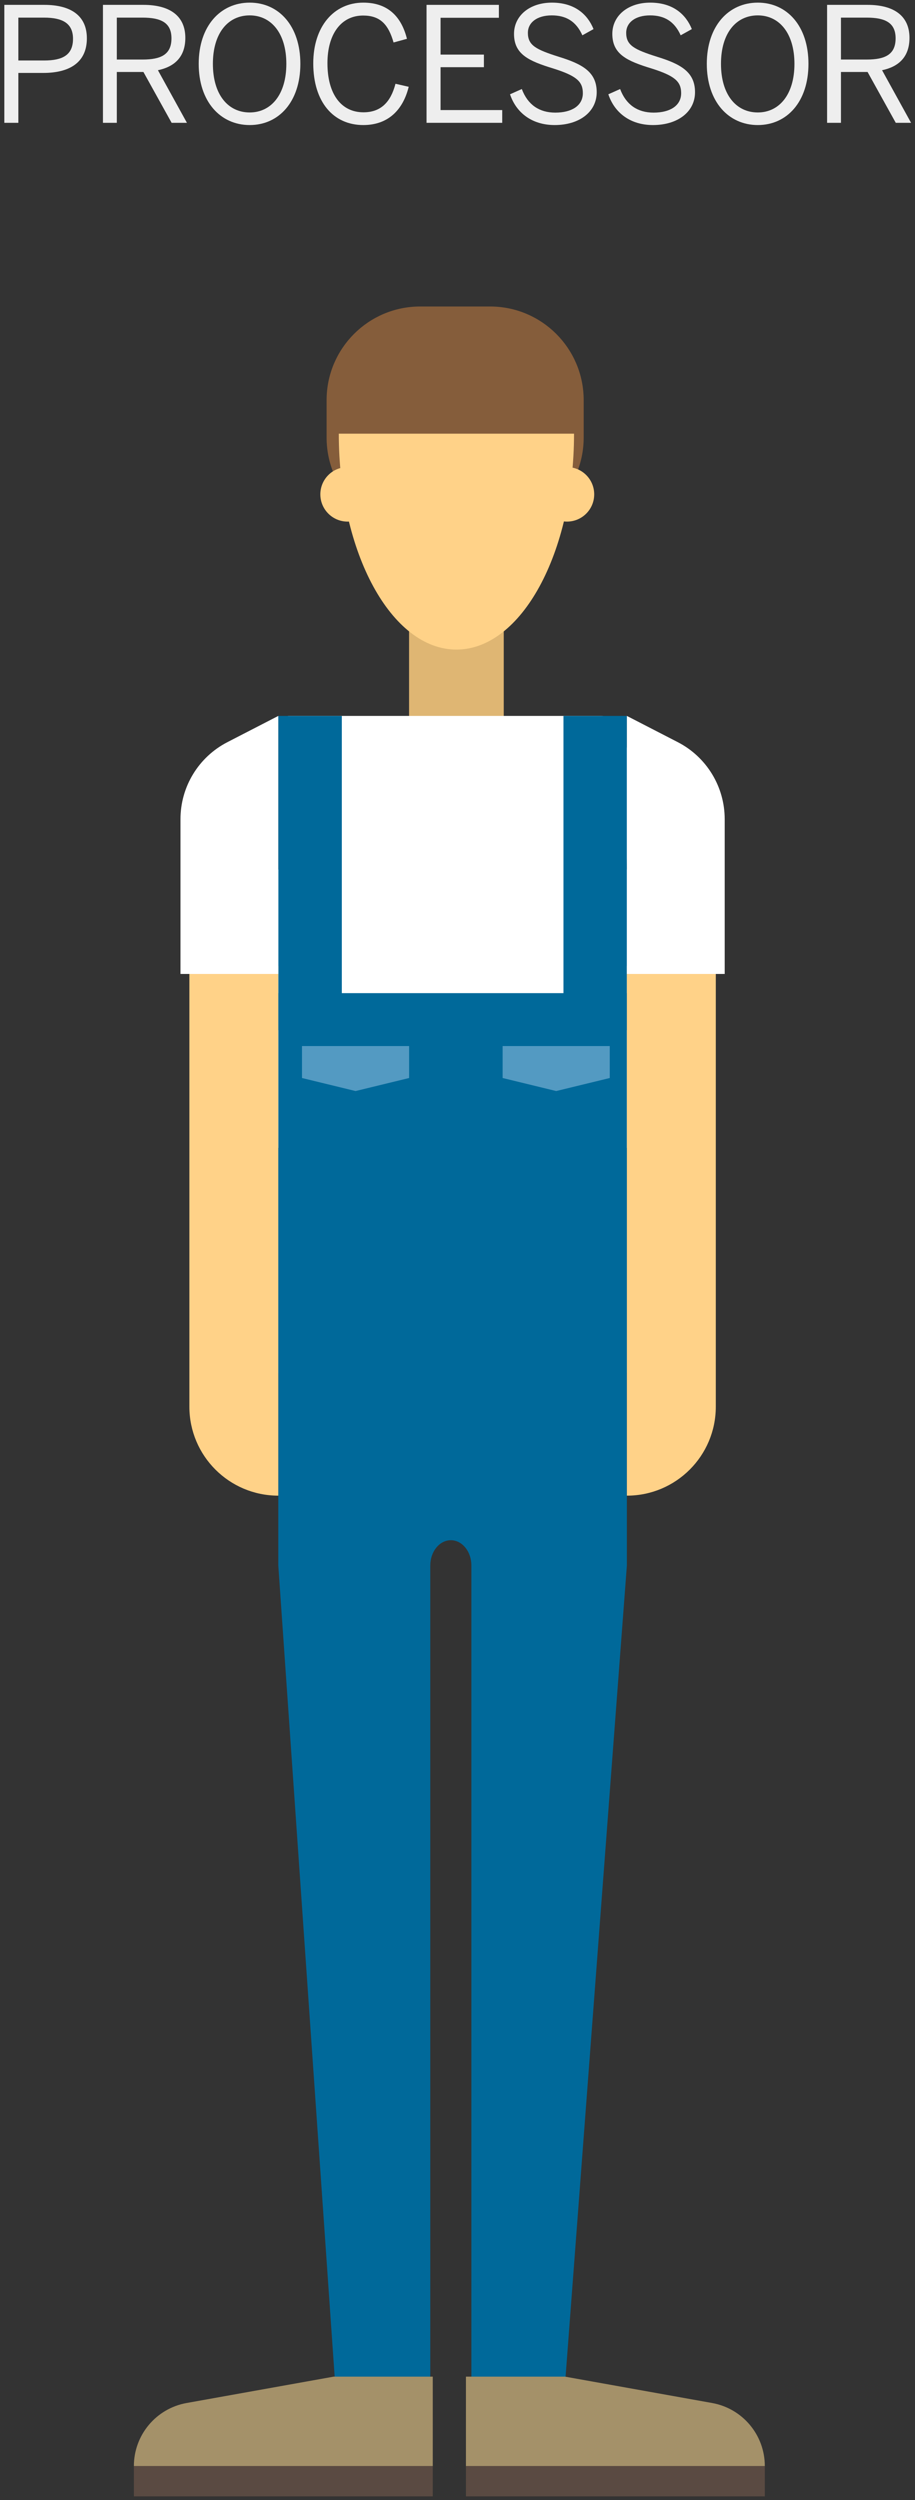
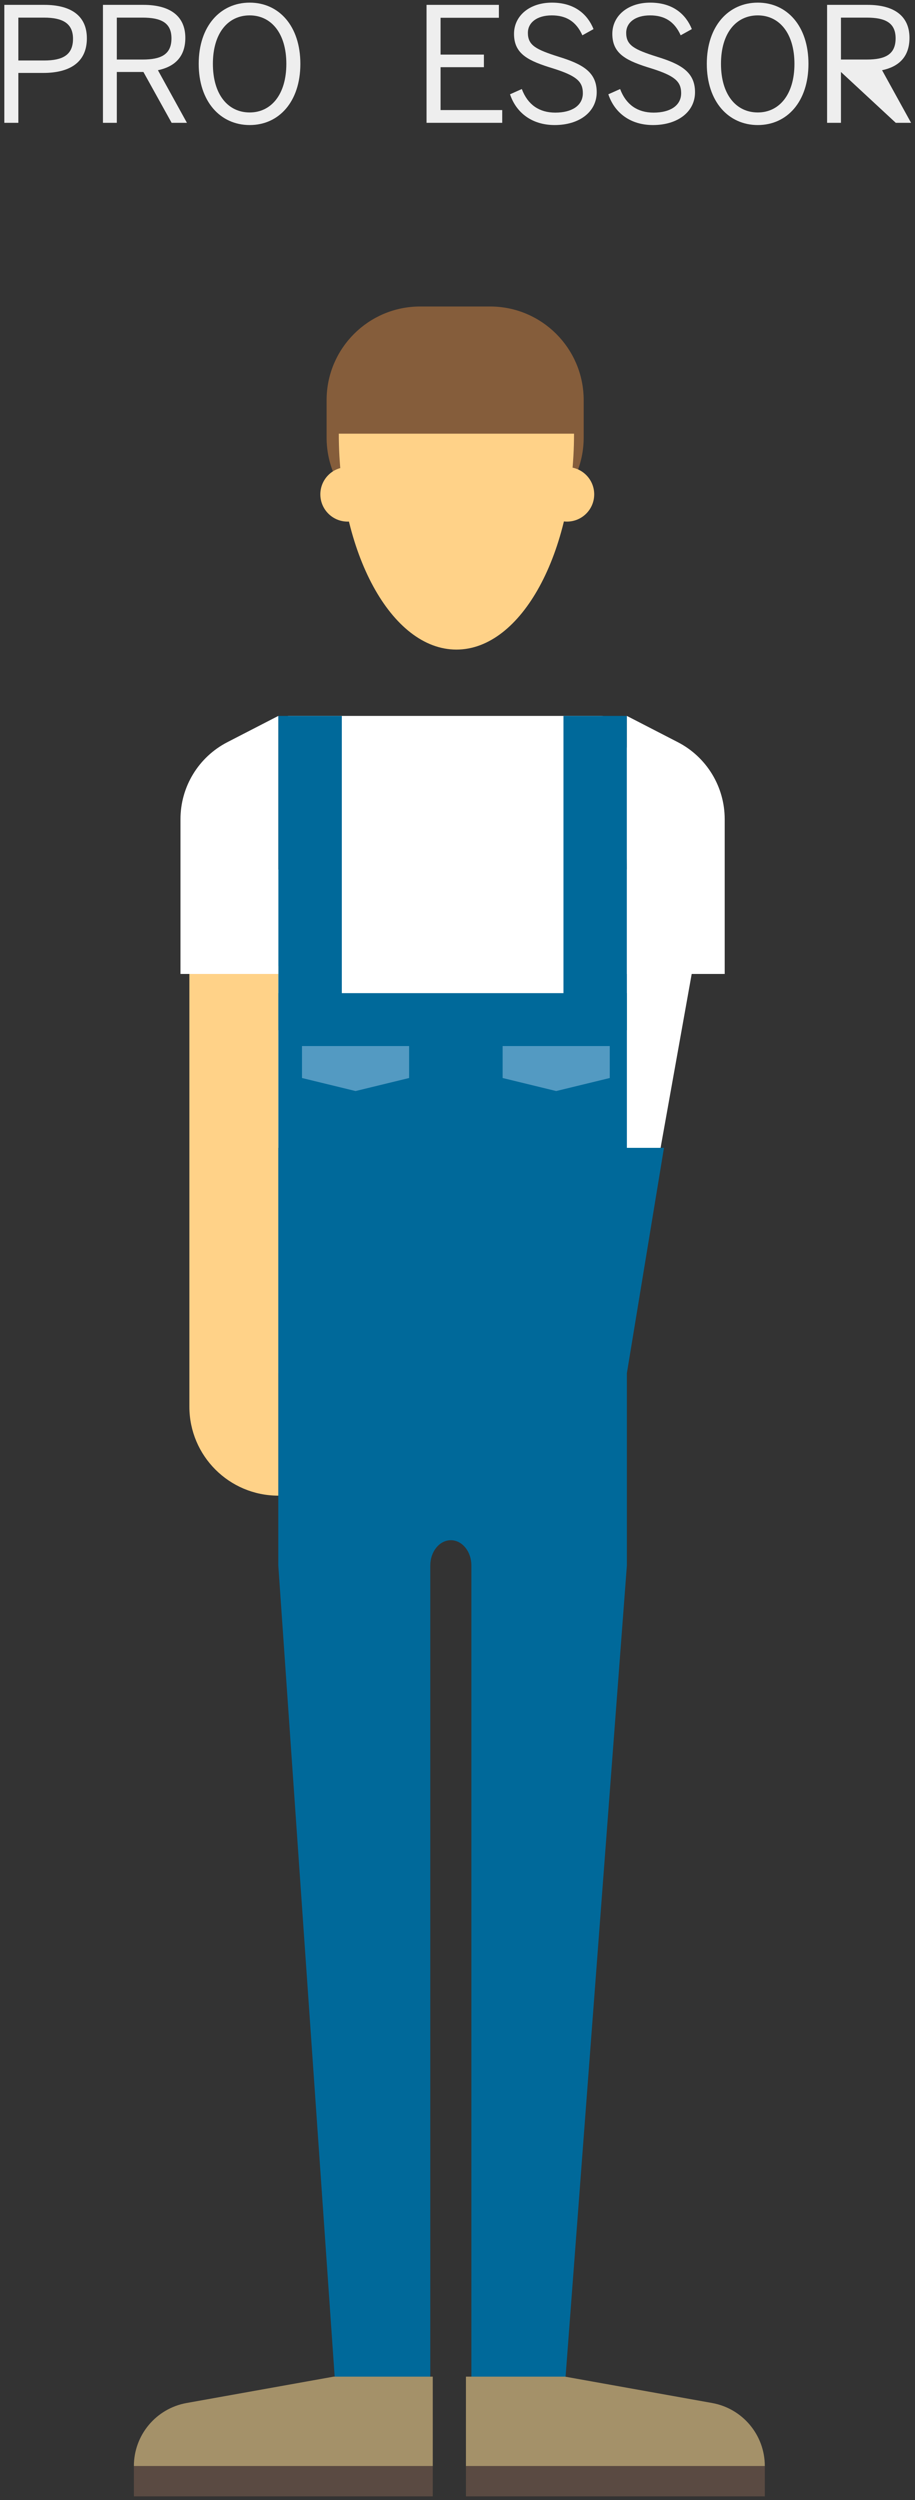
<svg xmlns="http://www.w3.org/2000/svg" xmlns:ns1="http://www.bohemiancoding.com/sketch/ns" width="201px" height="549px" viewBox="0 0 201 549" version="1.1">
  <rect x="0" y="0" width="201" height="549" fill="#333333" stroke="none" />
  <title>slide3_processor</title>
  <desc>Created with Sketch.</desc>
  <defs />
  <g id="Page-1" stroke="none" stroke-width="1" fill="none" fill-rule="evenodd" ns1:type="MSPage">
    <g id="slide3_processor" ns1:type="MSLayerGroup">
      <path d="M107.656,116.647 L92.308,116.647 C80.951,116.647 71.745,107.441 71.745,96.085 L71.745,87.865 C71.745,76.509 80.951,67.303 92.308,67.303 L107.656,67.303 C119.013,67.303 128.219,76.509 128.219,87.865 L128.219,96.085 C128.219,107.441 119.013,116.647 107.656,116.647" id="Fill-1" fill="#855D3B" ns1:type="MSShapeGroup" />
-       <path d="M89.861,114.907 L89.861,157.993 L98.724,157.993 L100.26,159.048 L101.797,157.993 L110.66,157.993 L110.66,114.907 L89.861,114.907" id="Fill-2" fill="#DFB673" ns1:type="MSShapeGroup" />
      <path d="M100.26,142.642 C114.53,142.642 126.098,121.416 126.098,95.232 L74.423,95.232 C74.423,121.416 85.991,142.642 100.26,142.642" id="Fill-3" fill="#FFD288" ns1:type="MSShapeGroup" />
      <path d="M82.343,108.552 C82.343,111.858 79.663,114.539 76.357,114.539 C73.051,114.539 70.371,111.858 70.371,108.552 C70.371,105.246 73.051,102.566 76.357,102.566 C79.663,102.566 82.343,105.246 82.343,108.552" id="Fill-4" fill="#FFD288" ns1:type="MSShapeGroup" />
      <path d="M130.53,108.552 C130.53,111.858 127.849,114.539 124.543,114.539 C121.237,114.539 118.557,111.858 118.557,108.552 C118.557,105.246 121.237,102.566 124.543,102.566 C127.849,102.566 130.53,105.246 130.53,108.552" id="Fill-5" fill="#FFD288" ns1:type="MSShapeGroup" />
      <path d="M29.411,541.511 L95.066,541.511 L95.066,548.175 L29.411,548.175 L29.411,541.511 Z" id="Fill-6" fill="#5A4A42" ns1:type="MSShapeGroup" />
      <path d="M154.86,187.174 L137.661,190.927 C137.661,181.338 141.436,157.207 131.846,157.207 L63.451,157.207 C59.436,157.207 71.861,186.359 71.861,195.949 L53.82,187.515 C53.282,189.161 55.061,191.098 55.061,192.354 L51.516,236.641 L62.927,301.531 L136.254,301.531 L155.846,192.08 C155.846,190.711 155.497,189.012 154.86,187.174" id="Fill-7" fill="#FFFFFF" ns1:type="MSShapeGroup" />
      <path d="M102.353,541.511 L168.008,541.511 L168.008,548.175 L102.353,548.175 L102.353,541.511 Z" id="Fill-8" fill="#5A4A42" ns1:type="MSShapeGroup" />
      <path d="M137.708,252.054 L137.708,218.08 L61.134,218.08 L61.134,252.054 L53.82,252.054 L60.993,301.531 L61.134,301.531 L61.134,343.763 L74.548,536.721 L94.523,536.721 L94.523,343.763 C94.523,340.699 96.545,338.214 99.038,338.214 C101.531,338.214 103.552,340.699 103.552,343.763 L103.552,536.721 L123.122,536.721 L137.708,343.763 L137.708,301.531 L145.857,252.054 L137.708,252.054" id="Fill-9" fill="#00699A" ns1:type="MSShapeGroup" />
      <path d="M75.088,226.19 L68.111,232.124 L61.134,226.19 L61.134,157.207 L75.088,157.207 L75.088,226.19" id="Fill-10" fill="#00699A" ns1:type="MSShapeGroup" />
      <path d="M137.708,226.19 L130.742,232.43 L123.777,226.19 L123.777,157.207 L137.708,157.207 L137.708,226.19" id="Fill-11" fill="#00699A" ns1:type="MSShapeGroup" />
      <path d="M61.134,328.428 L61.134,328.428 C50.346,328.428 41.601,319.683 41.601,308.895 L41.601,212.12 L61.134,212.12 L61.134,328.428" id="Fill-12" fill="#FFD288" ns1:type="MSShapeGroup" />
      <path d="M61.134,213.867 L39.647,213.867 L39.647,179.872 C39.647,172.754 43.623,166.232 49.95,162.971 L61.134,157.207 L61.134,213.867" id="Fill-13" fill="#FFFFFF" ns1:type="MSShapeGroup" />
-       <path d="M137.708,328.428 L137.708,328.428 C148.496,328.428 157.241,319.683 157.241,308.895 L157.241,212.12 L137.708,212.12 L137.708,328.428" id="Fill-14" fill="#FFD288" ns1:type="MSShapeGroup" />
      <path d="M137.708,213.867 L159.195,213.867 L159.195,179.872 C159.195,172.754 155.219,166.232 148.892,162.971 L137.708,157.207 L137.708,213.867" id="Fill-15" fill="#FFFFFF" ns1:type="MSShapeGroup" />
      <path d="M78.105,229.704 L66.338,229.704 L66.338,236.719 L78.105,239.582 L89.872,236.719 L89.872,229.704 L78.105,229.704" id="Fill-16" fill="#539AC2" ns1:type="MSShapeGroup" />
      <path d="M122.179,229.704 L110.413,229.704 L110.413,236.719 L122.179,239.582 L133.946,236.719 L133.946,229.704 L122.179,229.704" id="Fill-17" fill="#539AC2" ns1:type="MSShapeGroup" />
      <path d="M73.311,521.881 L40.99,527.672 C34.289,528.873 29.411,534.703 29.411,541.511 L95.066,541.511 L95.066,521.881 L73.311,521.881" id="Fill-18" fill="#A49169" ns1:type="MSShapeGroup" />
      <path d="M156.429,527.672 L124.108,521.881 L102.353,521.881 L102.353,541.511 L168.008,541.511 C168.008,534.703 163.13,528.873 156.429,527.672" id="Fill-19" fill="#A49169" ns1:type="MSShapeGroup" />
      <path d="M0.951,26.971 L0.951,1.068 L9.737,1.068 C15.338,1.068 19.083,3.273 19.083,8.419 C19.083,13.949 14.953,16.015 9.527,16.015 L4.031,16.015 L4.031,26.971 L0.951,26.971 L0.951,26.971 Z M4.031,13.284 L9.702,13.284 C13.833,13.284 16.038,12.024 16.038,8.524 C16.038,5.198 13.867,3.868 9.667,3.868 L4.031,3.868 L4.031,13.284 L4.031,13.284 Z" id="Fill-20" fill="#EEEEEE" ns1:type="MSShapeGroup" />
      <path d="M22.615,26.971 L22.615,1.068 L31.506,1.068 C37.387,1.068 40.712,3.553 40.712,8.314 C40.712,12.479 38.367,14.649 34.692,15.419 L41.063,26.971 L37.702,26.971 L31.506,15.805 L25.661,15.805 L25.661,26.971 L22.615,26.971 L22.615,26.971 Z M25.661,13.074 L31.331,13.074 C35.392,13.074 37.667,11.954 37.667,8.419 C37.667,5.023 35.427,3.868 31.296,3.868 L25.661,3.868 L25.661,13.074 L25.661,13.074 Z" id="Fill-21" fill="#EEEEEE" ns1:type="MSShapeGroup" />
      <path d="M43.65,14.02 C43.65,5.688 48.446,0.578 54.851,0.578 C61.257,0.578 65.982,5.688 65.982,14.02 C65.982,22.35 61.257,27.461 54.851,27.461 C48.446,27.461 43.65,22.35 43.65,14.02 L43.65,14.02 Z M62.902,14.02 C62.902,7.264 59.542,3.378 54.851,3.378 C50.091,3.378 46.766,7.264 46.766,14.02 C46.766,20.775 50.091,24.695 54.851,24.695 C59.542,24.695 62.902,20.775 62.902,14.02 L62.902,14.02 Z" id="Fill-22" fill="#EEEEEE" ns1:type="MSShapeGroup" />
-       <path d="M68.815,13.915 C68.815,5.829 73.33,0.578 79.806,0.578 C85.302,0.578 88.207,3.763 89.397,8.524 L86.456,9.329 C85.336,5.408 83.551,3.413 79.771,3.413 C74.94,3.413 71.93,7.474 71.93,13.879 C71.93,20.74 75.011,24.661 79.841,24.661 C83.516,24.661 85.792,22.595 86.877,18.395 L89.782,19.06 C88.522,24.17 85.231,27.461 79.806,27.461 C73.226,27.461 68.815,22.385 68.815,13.915" id="Fill-23" fill="#EEEEEE" ns1:type="MSShapeGroup" />
      <path d="M93.7,26.971 L93.7,1.068 L109.591,1.068 L109.591,3.903 L96.78,3.903 L96.78,11.989 L106.301,11.989 L106.301,14.754 L96.78,14.754 L96.78,24.17 L110.326,24.17 L110.326,26.971 L93.7,26.971" id="Fill-24" fill="#EEEEEE" ns1:type="MSShapeGroup" />
      <path d="M112.039,20.705 L114.63,19.55 C115.925,23.015 118.48,24.731 121.98,24.731 C125.621,24.731 128.036,23.19 128.036,20.46 C128.036,17.905 126.636,16.645 121.525,15.035 C116.135,13.389 112.915,11.919 112.915,7.439 C112.915,3.483 116.31,0.578 121.245,0.578 C126.181,0.578 129.051,3.098 130.382,6.389 L127.931,7.754 C126.531,4.638 124.291,3.378 121.21,3.378 C117.92,3.378 115.96,4.988 115.96,7.194 C115.96,9.959 117.71,10.869 122.786,12.479 C128.001,14.089 131.081,15.839 131.081,20.25 C131.081,24.521 127.336,27.461 121.841,27.461 C116.905,27.461 113.405,24.8 112.039,20.705" id="Fill-25" fill="#EEEEEE" ns1:type="MSShapeGroup" />
      <path d="M133.635,20.705 L136.225,19.55 C137.52,23.015 140.075,24.731 143.576,24.731 C147.216,24.731 149.631,23.19 149.631,20.46 C149.631,17.905 148.231,16.645 143.121,15.035 C137.73,13.389 134.51,11.919 134.51,7.439 C134.51,3.483 137.905,0.578 142.841,0.578 C147.776,0.578 150.646,3.098 151.977,6.389 L149.526,7.754 C148.126,4.638 145.886,3.378 142.806,3.378 C139.515,3.378 137.555,4.988 137.555,7.194 C137.555,9.959 139.305,10.869 144.381,12.479 C149.597,14.089 152.677,15.839 152.677,20.25 C152.677,24.521 148.931,27.461 143.435,27.461 C138.5,27.461 135,24.8 133.635,20.705" id="Fill-26" fill="#EEEEEE" ns1:type="MSShapeGroup" />
      <path d="M155.265,14.02 C155.265,5.688 160.061,0.578 166.466,0.578 C172.871,0.578 177.597,5.688 177.597,14.02 C177.597,22.35 172.871,27.461 166.466,27.461 C160.061,27.461 155.265,22.35 155.265,14.02 L155.265,14.02 Z M174.517,14.02 C174.517,7.264 171.156,3.378 166.466,3.378 C161.706,3.378 158.38,7.264 158.38,14.02 C158.38,20.775 161.706,24.695 166.466,24.695 C171.156,24.695 174.517,20.775 174.517,14.02 L174.517,14.02 Z" id="Fill-27" fill="#EEEEEE" ns1:type="MSShapeGroup" />
-       <path d="M181.689,26.971 L181.689,1.068 L190.581,1.068 C196.461,1.068 199.787,3.553 199.787,8.314 C199.787,12.479 197.441,14.649 193.766,15.419 L200.137,26.971 L196.776,26.971 L190.581,15.805 L184.735,15.805 L184.735,26.971 L181.689,26.971 L181.689,26.971 Z M184.735,13.074 L190.405,13.074 C194.466,13.074 196.741,11.954 196.741,8.419 C196.741,5.023 194.501,3.868 190.371,3.868 L184.735,3.868 L184.735,13.074 L184.735,13.074 Z" id="Fill-28" fill="#EEEEEE" ns1:type="MSShapeGroup" />
+       <path d="M181.689,26.971 L181.689,1.068 L190.581,1.068 C196.461,1.068 199.787,3.553 199.787,8.314 C199.787,12.479 197.441,14.649 193.766,15.419 L200.137,26.971 L196.776,26.971 L184.735,15.805 L184.735,26.971 L181.689,26.971 L181.689,26.971 Z M184.735,13.074 L190.405,13.074 C194.466,13.074 196.741,11.954 196.741,8.419 C196.741,5.023 194.501,3.868 190.371,3.868 L184.735,3.868 L184.735,13.074 L184.735,13.074 Z" id="Fill-28" fill="#EEEEEE" ns1:type="MSShapeGroup" />
    </g>
  </g>
</svg>